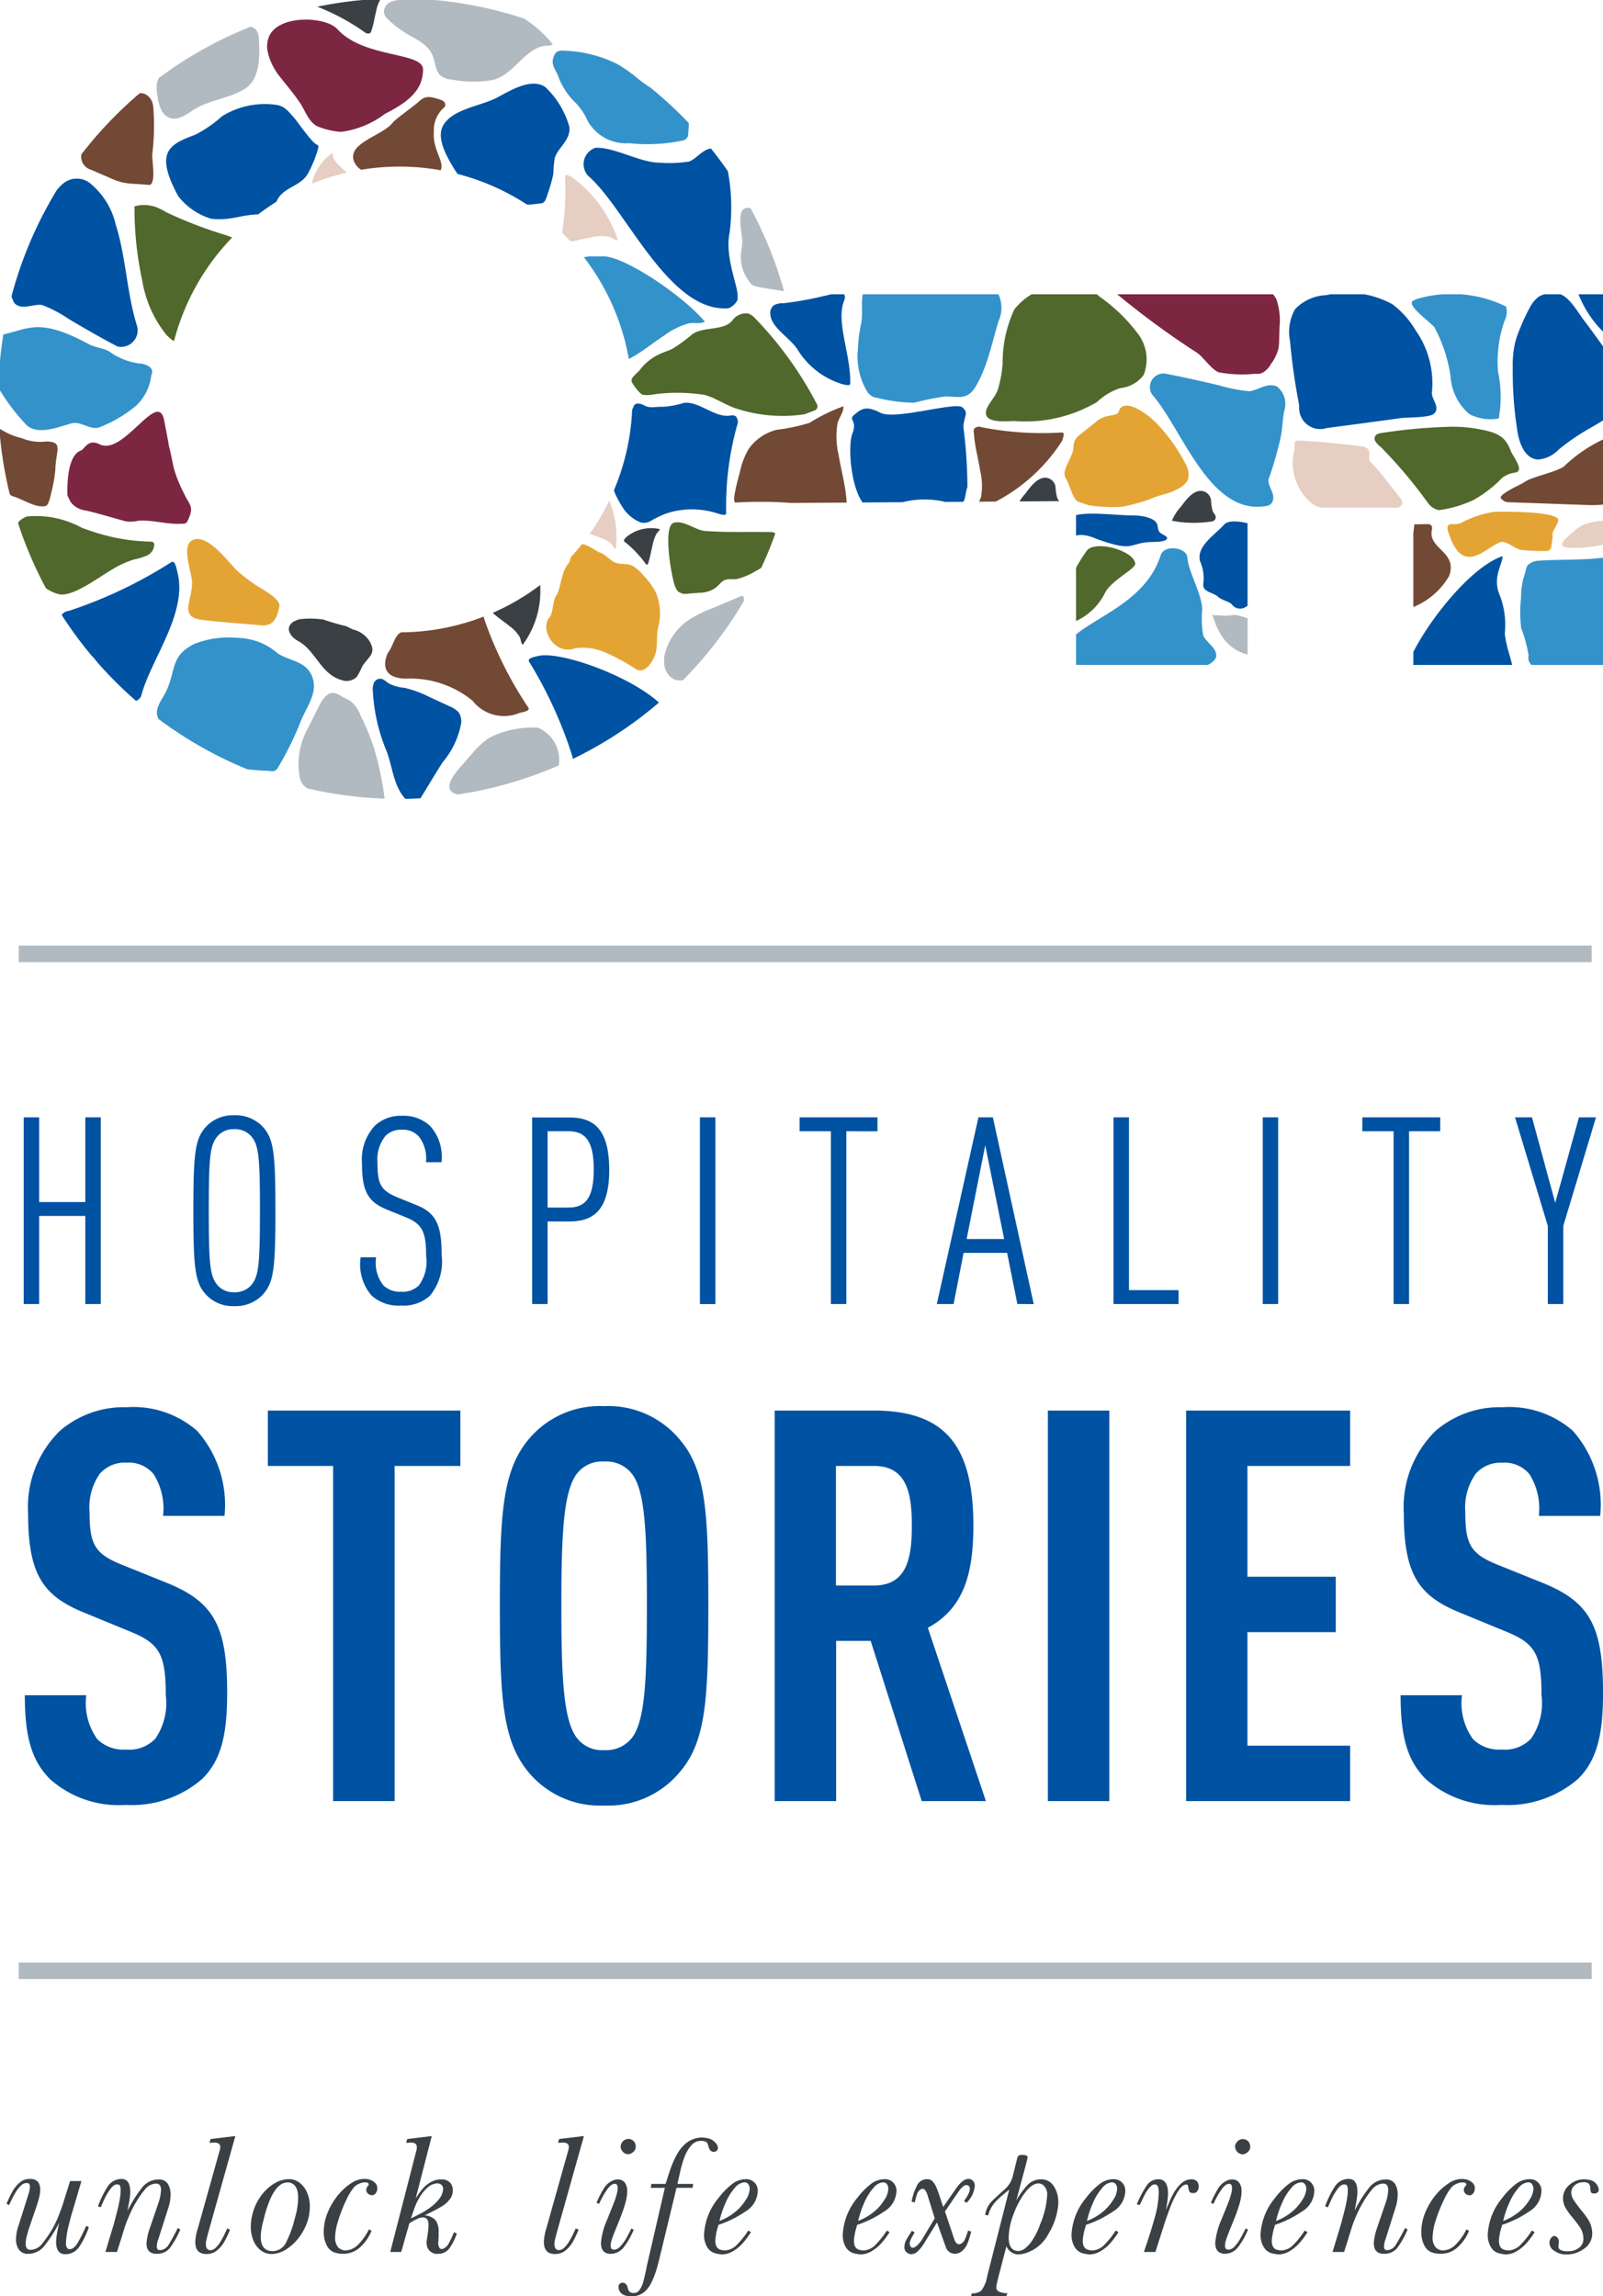
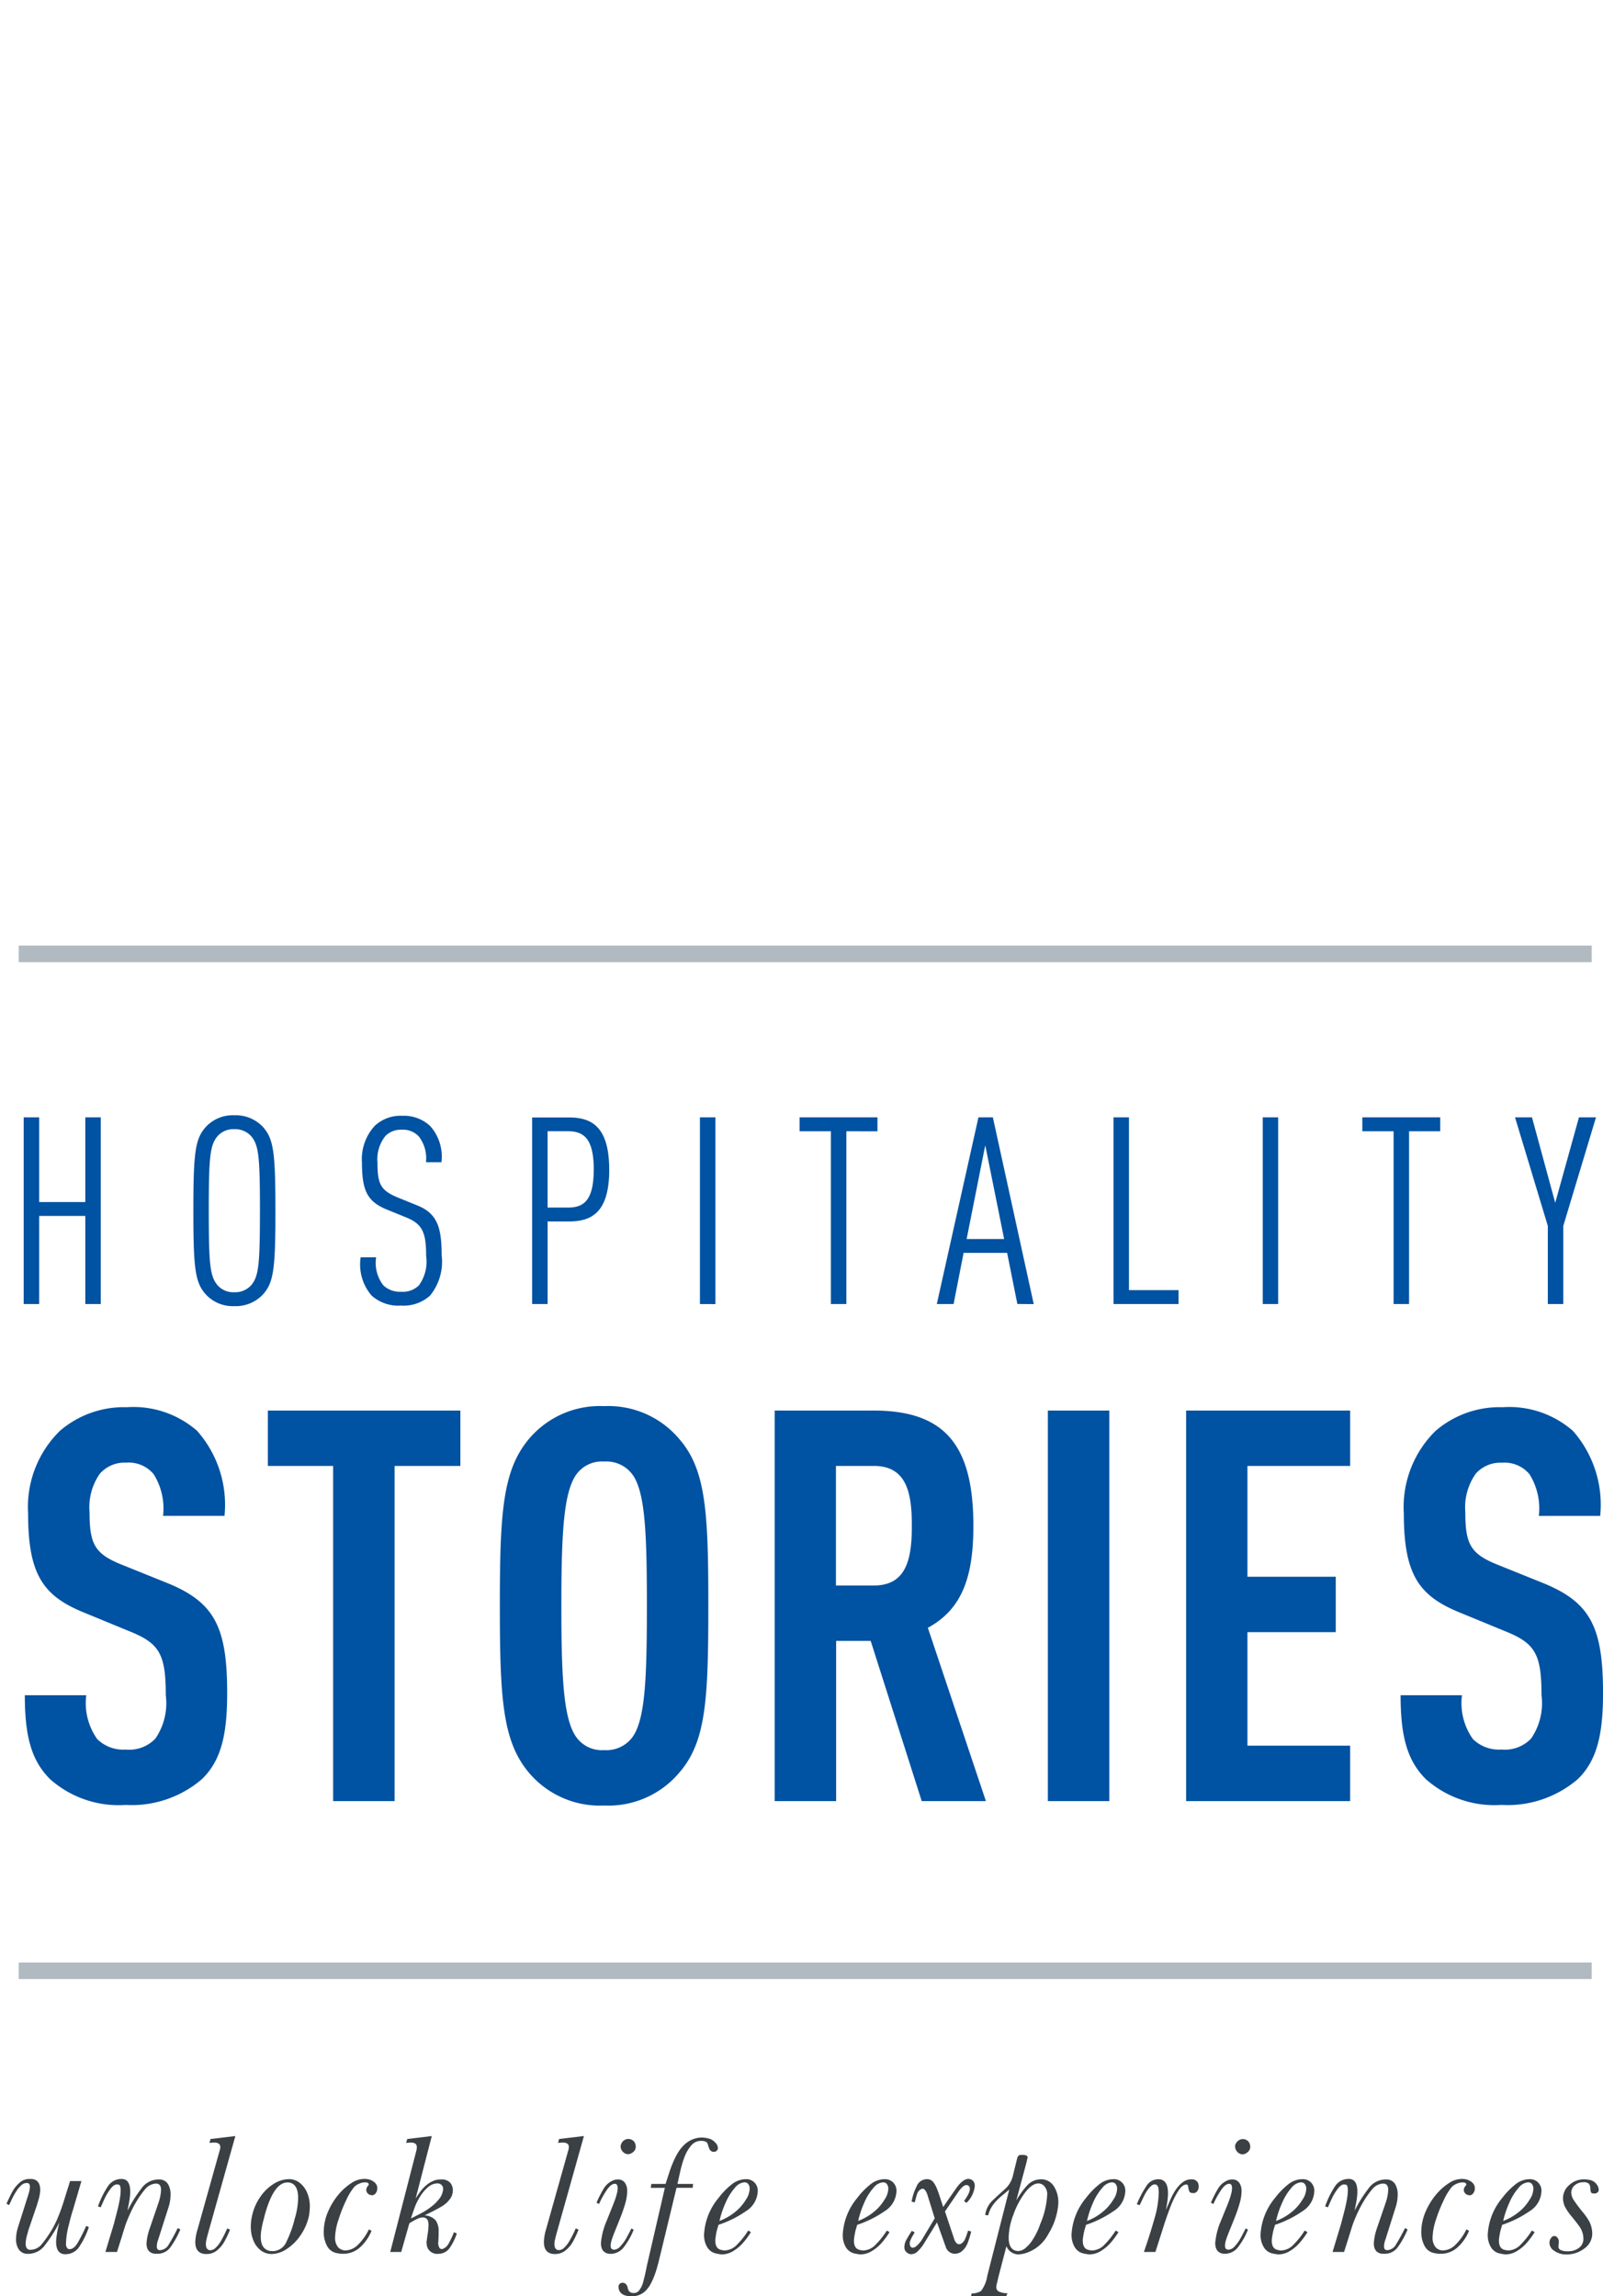
<svg xmlns="http://www.w3.org/2000/svg" width="71.801" height="102.861" viewBox="0 0 71.801 102.861">
  <defs>
    <style>.a{fill:none;}.b{fill:#3e5265;opacity:0.4;}.c{fill:#0052a2;}.d{fill:#3a4044;}.e{clip-path:url(#a);}.f{fill:#3492ca;}.g{fill:#e4a433;}.h{fill:#e6cec2;}.i{fill:#005494;}.j{fill:#4e4e4f;}.k{fill:#724934;}.l{fill:#7c2642;}.m{fill:#50682c;}.n{fill:#448cbe;}</style>
    <clipPath id="a">
-       <path class="a" d="M147.172,54.342h0a17.93,17.93,0,1,0,0,9.35l13.04-.088v7.339h7.682V63.9h7.426v7.047h8.5V63.9h0V54.342ZM129.907,69.486A10.432,10.432,0,1,1,140.34,59.053,10.432,10.432,0,0,1,129.907,69.486Z" transform="translate(-112.014 -41.16)" />
-     </clipPath>
+       </clipPath>
  </defs>
  <g transform="translate(20936 22018)">
    <rect class="b" width="0.742" height="70.455" transform="translate(-20864.705 -21975.643) rotate(90)" />
    <rect class="b" width="0.742" height="70.455" transform="translate(-20864.705 -21930.092) rotate(90)" />
    <path class="c" d="M4.053,2.193V-6.17H3.36v3.794H1.293V-6.17H.6V2.193h.693V-1.754H3.36V2.193Zm7.822-4.181c0-2.654-.082-3.242-.587-3.782a1.668,1.668,0,0,0-1.257-.493,1.641,1.641,0,0,0-1.245.493C8.282-5.23,8.2-4.643,8.2-1.989s.082,3.242.587,3.782a1.641,1.641,0,0,0,1.245.493,1.668,1.668,0,0,0,1.257-.493C11.794,1.253,11.876.666,11.876-1.989Zm-.693,0c0,2.455-.059,2.948-.4,3.347a.969.969,0,0,1-.752.305.943.943,0,0,1-.74-.305c-.341-.4-.4-.893-.4-3.347s.059-2.948.4-3.347a.943.943,0,0,1,.74-.305.969.969,0,0,1,.752.305C11.124-4.937,11.183-4.443,11.183-1.989Zm8.139,2c0-1.21-.176-1.868-1.081-2.232l-.893-.364c-.763-.317-.9-.6-.9-1.562a1.666,1.666,0,0,1,.364-1.2.983.983,0,0,1,.728-.27.961.961,0,0,1,.763.305,1.606,1.606,0,0,1,.317,1.151h.693a2.053,2.053,0,0,0-.505-1.621,1.714,1.714,0,0,0-1.257-.458,1.679,1.679,0,0,0-1.222.446,2.2,2.2,0,0,0-.576,1.656c0,1.257.247,1.738,1.1,2.091l.893.364c.716.294.881.669.881,1.715A1.806,1.806,0,0,1,18.3,1.359a1.023,1.023,0,0,1-.8.282,1.067,1.067,0,0,1-.787-.282A1.634,1.634,0,0,1,16.386.1h-.693a2.132,2.132,0,0,0,.493,1.715,1.788,1.788,0,0,0,1.315.446,1.762,1.762,0,0,0,1.3-.446A2.4,2.4,0,0,0,19.322.008Zm7.505-3.841c0-1.961-.822-2.337-1.809-2.337H23.374V2.193h.693v-3.7h.951C26.005-1.507,26.828-1.871,26.828-3.833Zm-.693,0c0,1.409-.47,1.7-1.151,1.7h-.916V-5.548h.916C25.665-5.548,26.135-5.242,26.135-3.833Zm5.45,6.025V-6.17h-.693V2.193Zm7.259-7.74V-6.17H35.355v.623h1.4v7.74h.693v-7.74Zm7,7.74L44.011-6.17h-.646L41.5,2.193h.752L42.7-.1h1.95l.458,2.29ZM44.516-.72h-1.68l.834-4.2Zm7.811,2.913V1.57h-2.22V-6.17h-.693V2.193Zm4.463,0V-6.17H56.1V2.193Zm7.259-7.74V-6.17H60.56v.623h1.4v7.74h.693v-7.74Zm6.977-.623h-.763L69.2-2.341,68.159-6.17H67.4l1.468,4.863v3.5h.693v-3.5Z" transform="translate(-20935.539 -21961.779)" />
    <path class="c" d="M9.7-.254C9.7-3.2,9.138-4.308,7.05-5.168L4.986-6c-1.229-.491-1.45-.934-1.45-2.359A2.614,2.614,0,0,1,4-10.082a1.473,1.473,0,0,1,1.179-.491,1.449,1.449,0,0,1,1.229.516A2.9,2.9,0,0,1,6.829-8.19H9.581A5,5,0,0,0,8.352-12a4.337,4.337,0,0,0-3.145-1.057A4.4,4.4,0,0,0,2.21-12,4.779,4.779,0,0,0,.784-8.288c0,2.7.663,3.661,2.432,4.4l2.089.86c1.351.541,1.646,1.007,1.646,2.875a2.8,2.8,0,0,1-.467,1.941,1.619,1.619,0,0,1-1.327.491A1.664,1.664,0,0,1,3.88,1.81,2.777,2.777,0,0,1,3.389-.155H.637c0,1.843.295,2.924,1.13,3.759A4.628,4.628,0,0,0,5.158,4.759,4.824,4.824,0,0,0,8.573,3.6C9.458,2.744,9.7,1.54,9.7-.254ZM20.146-10.426v-2.482H11.522v2.482h2.924V4.587H17.2V-10.426ZM31.252-4.16c0-4.152-.1-6.069-1.278-7.445a4.152,4.152,0,0,0-3.391-1.5,4.152,4.152,0,0,0-3.391,1.5c-1.155,1.4-1.278,3.292-1.278,7.445s.123,6.044,1.278,7.445a4.152,4.152,0,0,0,3.391,1.5,4.152,4.152,0,0,0,3.391-1.5C31.154,1.909,31.252-.008,31.252-4.16Zm-2.752,0c0,3.194-.074,4.963-.59,5.8a1.452,1.452,0,0,1-1.327.663,1.409,1.409,0,0,1-1.3-.663c-.516-.835-.614-2.6-.614-5.8s.1-4.963.614-5.8a1.409,1.409,0,0,1,1.3-.663,1.452,1.452,0,0,1,1.327.663C28.426-9.124,28.5-7.354,28.5-4.16ZM43.685,4.587l-2.6-7.764c1.6-.86,2.039-2.408,2.039-4.57,0-3.612-1.278-5.16-4.472-5.16H34.225V4.587h2.752V-2.588h1.548L40.81,4.587ZM40.368-7.748c0,1.45-.221,2.678-1.7,2.678h-1.7v-5.356h1.7C40.147-10.426,40.368-9.2,40.368-7.748ZM49.213,4.587V-12.907H46.461V4.587ZM60,4.587V2.105H55.4V-2.981h3.956V-5.463H55.4v-4.963H60v-2.482H52.653V4.587ZM71.327-.254c0-2.948-.565-4.054-2.654-4.914L66.609-6c-1.229-.491-1.45-.934-1.45-2.359a2.614,2.614,0,0,1,.467-1.72,1.473,1.473,0,0,1,1.179-.491,1.449,1.449,0,0,1,1.229.516,2.9,2.9,0,0,1,.418,1.867H71.2A5,5,0,0,0,69.975-12a4.337,4.337,0,0,0-3.145-1.057,4.4,4.4,0,0,0-3,1.057,4.779,4.779,0,0,0-1.425,3.71c0,2.7.663,3.661,2.432,4.4l2.089.86c1.351.541,1.646,1.007,1.646,2.875a2.8,2.8,0,0,1-.467,1.941,1.619,1.619,0,0,1-1.327.491A1.664,1.664,0,0,1,65.5,1.81a2.777,2.777,0,0,1-.491-1.966H62.26c0,1.843.295,2.924,1.13,3.759a4.628,4.628,0,0,0,3.391,1.155A4.824,4.824,0,0,0,70.2,3.6C71.081,2.744,71.327,1.54,71.327-.254Z" transform="translate(-20935.525 -21941.908)" />
    <path class="d" d="M2.877-1.83h.508L3-.518q-.069.2-.187.684a3.491,3.491,0,0,0-.118.782.31.31,0,0,0,.073.248.165.165,0,0,0,.093.024q.2,0,.384-.329T3.6.18l.118.053a3.651,3.651,0,0,1-.416.859.737.737,0,0,1-.636.355H2.625q-.374-.028-.374-.56a1.955,1.955,0,0,1,.02-.236Q2.292.5,2.315.383T2.353.2Q2.369.135,2.394.03a6.347,6.347,0,0,1-.634,1,.932.932,0,0,1-.739.4H1A.477.477,0,0,1,.584,1.24.8.8,0,0,1,.457.773,1.8,1.8,0,0,1,.546.233l.475-1.5a1.207,1.207,0,0,0,.057-.3q0-.175-.13-.175H.92a.356.356,0,0,0-.238.11,1.275,1.275,0,0,0-.213.256,3.586,3.586,0,0,0-.2.359Q.168-.8.14-.75L.03-.815Q.18-1.156.3-1.369a1.441,1.441,0,0,1,.311-.384.651.651,0,0,1,.445-.171h.11q.374.045.374.491a1.291,1.291,0,0,1-.022.207,2.159,2.159,0,0,1-.061.258q-.039.128-.059.2L1,.4Q.989.46.958.562A1.869,1.869,0,0,0,.907.781a1.154,1.154,0,0,0-.02.183q0,.288.215.288l.022-.006.03,0A.644.644,0,0,0,1.606,1,5.08,5.08,0,0,0,2.02.416a4.2,4.2,0,0,0,.331-.662Q2.5-.608,2.617-1Zm2.1,3.176H4.459L4.848.058q.028-.114.077-.3t.1-.392q.049-.205.083-.416a2.276,2.276,0,0,0,.035-.357q0-.215-.069-.256a.444.444,0,0,0-.1-.016q-.138,0-.288.2a2.567,2.567,0,0,0-.252.414q-.1.211-.183.41L4.126-.693a4.151,4.151,0,0,1,.433-.885.719.719,0,0,1,.623-.345h.032q.357.02.357.573a2.171,2.171,0,0,1-.018.256q-.018.15-.051.313T5.449-.5a5.826,5.826,0,0,1,.619-.991A.935.935,0,0,1,6.81-1.9h.045a.45.45,0,0,1,.4.193.872.872,0,0,1,.122.481A1.832,1.832,0,0,1,7.3-.7L6.83.773a1,1,0,0,0-.069.317q0,.175.134.175H6.92A.483.483,0,0,0,7.31.988Q7.484.712,7.7.274l.114.065a3.923,3.923,0,0,1-.437.788.708.708,0,0,1-.595.3h-.1q-.382-.041-.382-.471A2.563,2.563,0,0,1,6.445.29L6.838-.86a2.1,2.1,0,0,0,.114-.565q0-.292-.223-.292H6.7a.685.685,0,0,0-.457.246,4.327,4.327,0,0,0-.416.595,5.209,5.209,0,0,0-.286.56q-.124.284-.173.426t-.2.636ZM9.581-3.211a.475.475,0,0,0,.024-.142q0-.2-.272-.2a1.953,1.953,0,0,0-.211.016l.045-.175,1.113-.134L9.049.538Q9.033.6,9.013.68T8.976.836A.8.8,0,0,0,8.96,1q0,.24.175.268h.024a.353.353,0,0,0,.24-.11,1.214,1.214,0,0,0,.209-.26Q9.7.745,9.787.568T9.915.29l.126.057a4.474,4.474,0,0,1-.254.538,1.344,1.344,0,0,1-.333.394.73.73,0,0,1-.469.16H8.94Q8.485,1.411,8.485.9A2.19,2.19,0,0,1,8.591.322Zm2.272,4.516.051,0,.043.006a.686.686,0,0,0,.627-.437,4.845,4.845,0,0,0,.368-1.03,3.349,3.349,0,0,0,.15-.914q0-.605-.374-.69a.484.484,0,0,0-.106-.008Q12-1.765,11.6-.319q-.024.1-.071.278t-.079.368a2.038,2.038,0,0,0-.032.337Q11.415,1.236,11.853,1.305Zm-.824-1.58a2.307,2.307,0,0,1,.363-.839A2.049,2.049,0,0,1,12-1.706a1.3,1.3,0,0,1,.686-.209.762.762,0,0,1,.473.162,1.087,1.087,0,0,1,.335.443,1.553,1.553,0,0,1,.122.625,2.75,2.75,0,0,1-.041.426,2.444,2.444,0,0,1-.368.847,2.2,2.2,0,0,1-.619.621,1.262,1.262,0,0,1-.686.229.806.806,0,0,1-.479-.16A1.032,1.032,0,0,1,11.092.84a1.59,1.59,0,0,1-.12-.627A2.037,2.037,0,0,1,11.029-.275ZM16.379.4a2.014,2.014,0,0,1-.52.743,1.1,1.1,0,0,1-.743.284A1.14,1.14,0,0,1,14.84,1.4a.619.619,0,0,1-.455-.327,1.3,1.3,0,0,1-.146-.627,2.3,2.3,0,0,1,.193-.906,3.057,3.057,0,0,1,.526-.833,2.554,2.554,0,0,1,.522-.449,1.064,1.064,0,0,1,.583-.185,1.037,1.037,0,0,1,.167.016.642.642,0,0,1,.266.124.364.364,0,0,1,.14.225v.077a.328.328,0,0,1-.071.2.208.208,0,0,1-.169.093l-.016-.008a.236.236,0,0,1-.169-.075.223.223,0,0,1-.067-.156.264.264,0,0,1,.085-.191.078.078,0,0,0,.024-.057q0-.093-.167-.093a.671.671,0,0,0-.258.059.66.66,0,0,0-.225.148,2.671,2.671,0,0,0-.351.575A6.542,6.542,0,0,0,14.9-.1,2.7,2.7,0,0,0,14.747.7a.649.649,0,0,0,.142.443.46.46,0,0,0,.325.134.81.81,0,0,0,.54-.236,2.453,2.453,0,0,0,.508-.707Zm1.33.946h-.491l1.174-4.557a.5.5,0,0,0,.016-.142q0-.2-.264-.2-.069,0-.215.016l.049-.175,1.1-.134-.723,2.8a4,4,0,0,1,.26-.374,1.54,1.54,0,0,1,.29-.28,1.125,1.125,0,0,1,.363-.179A.976.976,0,0,1,19.5-1.9a.49.49,0,0,1,.422.167.557.557,0,0,1,.1.325.679.679,0,0,1-.085.317,1.211,1.211,0,0,1-.418.4q-.268.16-.764.4a.694.694,0,0,1,.5.225.838.838,0,0,1,.13.5q0,.11,0,.167t-.008.146q0,.089-.012.211a.422.422,0,0,0,.039.167.122.122,0,0,0,.112.089h.041A.5.5,0,0,0,19.839.96a4.605,4.605,0,0,0,.234-.5L20.2.521a2.622,2.622,0,0,1-.3.617.628.628,0,0,1-.455.288l-.049,0-.057.008a.494.494,0,0,1-.349-.132A.457.457,0,0,1,18.85.956L18.842.94q0-.057.045-.347a3.162,3.162,0,0,0,.045-.445A.678.678,0,0,0,18.9-.068.228.228,0,0,0,18.676-.2a.524.524,0,0,0-.209.047,1.939,1.939,0,0,0-.183.089q-.075.043-.209.124Zm.435-1.5q.345-.171.544-.282a3.215,3.215,0,0,0,.4-.27,1.851,1.851,0,0,0,.357-.37.829.829,0,0,0,.142-.39.247.247,0,0,0-.065-.183.269.269,0,0,0-.2-.077.669.669,0,0,0-.41.167,1.75,1.75,0,0,0-.337.39,2.7,2.7,0,0,0-.242.469Q18.241-.457,18.144-.153Zm7.05-3.058a.475.475,0,0,0,.024-.142q0-.2-.272-.2a1.953,1.953,0,0,0-.211.016l.045-.175,1.113-.134L24.661.538Q24.645.6,24.625.68t-.037.156a.8.8,0,0,0-.016.16q0,.24.175.268h.024a.353.353,0,0,0,.24-.11,1.214,1.214,0,0,0,.209-.26q.091-.15.179-.327T25.526.29l.126.057A4.474,4.474,0,0,1,25.4.885a1.344,1.344,0,0,1-.333.394.73.73,0,0,1-.469.16h-.045Q24.1,1.411,24.1.9A2.19,2.19,0,0,1,24.2.322ZM27.567-3.5a.326.326,0,0,1,.13-.158.343.343,0,0,1,.187-.057.334.334,0,0,1,.175.049.284.284,0,0,1,.116.124.38.38,0,0,1,.039.169.382.382,0,0,1-.024.126.373.373,0,0,1-.132.148.344.344,0,0,1-.2.067l-.016-.006-.024,0a.338.338,0,0,1-.2-.126.33.33,0,0,1-.081-.207A.281.281,0,0,1,27.567-3.5ZM27.193-.75l.067-.175q.059-.154.1-.313a1.018,1.018,0,0,0,.045-.268q0-.171-.093-.2h-.041q-.179,0-.39.331a3.689,3.689,0,0,0-.309.571L26.458-.86a5.071,5.071,0,0,1,.321-.632.882.882,0,0,1,.378-.347.5.5,0,0,1,.252-.061.36.36,0,0,1,.333.167.635.635,0,0,1,.089.357,2.022,2.022,0,0,1-.089.556q-.089.309-.219.636T27.315.33l-.079.2q-.055.136-.1.28a.873.873,0,0,0-.045.254q0,.175.134.175l.008.008a.421.421,0,0,0,.3-.162,1.814,1.814,0,0,0,.252-.343q.1-.181.236-.449l.1.057a3.228,3.228,0,0,1-.426.759.741.741,0,0,1-.605.321h-.041q-.394-.032-.394-.487a3.189,3.189,0,0,1,.26-1Zm2.325-.776h-.63l.024-.175h.638l.164-.508q.079-.244.181-.481a3.139,3.139,0,0,1,.229-.441,1.642,1.642,0,0,1,.3-.357,1.154,1.154,0,0,1,.764-.292,1.55,1.55,0,0,1,.325.053.585.585,0,0,1,.256.167.37.37,0,0,1,.126.248.169.169,0,0,1-.11.158.161.161,0,0,1-.073.016.216.216,0,0,1-.2-.134,1.333,1.333,0,0,1-.061-.175.245.245,0,0,0-.071-.128.418.418,0,0,0-.2-.055h-.049a.557.557,0,0,0-.435.211,1.68,1.68,0,0,0-.294.5,4.646,4.646,0,0,0-.191.64q-.079.349-.128.577h.7l-.02.175h-.723l-.674,2.79q-.065.268-.126.516t-.136.475a3.549,3.549,0,0,1-.185.451,1.379,1.379,0,0,1-.236.353.861.861,0,0,1-.67.272h-.037q-.414-.016-.508-.28a.358.358,0,0,1-.024-.134.18.18,0,0,1,.069-.158.175.175,0,0,1,.106-.032.2.2,0,0,1,.15.057.31.31,0,0,1,.085.167.387.387,0,0,0,.065.158.261.261,0,0,0,.2.077.318.318,0,0,0,.215-.077,1.036,1.036,0,0,0,.225-.463q.087-.325.152-.674ZM31.964-.043a2.471,2.471,0,0,0,.678-.384,2.047,2.047,0,0,0,.5-.562.92.92,0,0,0,.175-.491.328.328,0,0,0-.081-.236.226.226,0,0,0-.167-.057.619.619,0,0,0-.41.24,2.5,2.5,0,0,0-.422.68A4.265,4.265,0,0,0,31.964-.043Zm1.409.5a3.418,3.418,0,0,1-.355.483,1.833,1.833,0,0,1-.445.37.987.987,0,0,1-.508.146,2.008,2.008,0,0,1-.3-.053.606.606,0,0,1-.366-.3A1.045,1.045,0,0,1,31.274.59V.554a2.785,2.785,0,0,1,.65-1.629,3.331,3.331,0,0,1,.581-.6,1.033,1.033,0,0,1,.65-.24h.016a.511.511,0,0,1,.366.156.51.51,0,0,1,.142.368,1.1,1.1,0,0,1-.538.916,4.811,4.811,0,0,1-1.224.607q0,.02-.037.136t-.047.175Q31.818.5,31.8.637a1.381,1.381,0,0,0-.022.2q0,.357.252.414a.776.776,0,0,0,.167.028.8.8,0,0,0,.562-.27,3.589,3.589,0,0,0,.493-.623Zm4.8-.5a2.471,2.471,0,0,0,.678-.384,2.047,2.047,0,0,0,.5-.562.92.92,0,0,0,.175-.491.328.328,0,0,0-.081-.236.226.226,0,0,0-.167-.057.619.619,0,0,0-.41.24,2.5,2.5,0,0,0-.422.68A4.265,4.265,0,0,0,38.177-.043Zm1.409.5a3.418,3.418,0,0,1-.355.483,1.833,1.833,0,0,1-.445.37.987.987,0,0,1-.508.146,2.008,2.008,0,0,1-.3-.053.606.606,0,0,1-.366-.3A1.045,1.045,0,0,1,37.487.59V.554a2.785,2.785,0,0,1,.65-1.629,3.331,3.331,0,0,1,.581-.6,1.033,1.033,0,0,1,.65-.24h.016a.511.511,0,0,1,.366.156.51.51,0,0,1,.142.368,1.1,1.1,0,0,1-.538.916,4.811,4.811,0,0,1-1.224.607q0,.02-.037.136t-.047.175q-.014.059-.037.195a1.381,1.381,0,0,0-.022.2q0,.357.252.414a.776.776,0,0,0,.167.028.8.8,0,0,0,.562-.27,3.589,3.589,0,0,0,.493-.623ZM41.708.022l-.577.934a1.7,1.7,0,0,1-.266.341.443.443,0,0,1-.307.15.3.3,0,0,1-.2-.077.275.275,0,0,1-.11-.248.652.652,0,0,1,.085-.315q.085-.156.248-.408l.126.073q-.073.122-.114.193A1.363,1.363,0,0,0,40.52.82a.418.418,0,0,0-.035.16.306.306,0,0,0,.032.11.11.11,0,0,0,.106.065q.154,0,.394-.333l.589-.983-.333-1.072q-.093-.256-.215-.256a.414.414,0,0,0-.085.032.391.391,0,0,0-.16.215q-.047.142-.1.366l-.142-.032a2.337,2.337,0,0,1,.225-.686.5.5,0,0,1,.457-.321h.024a.349.349,0,0,1,.264.132,1.3,1.3,0,0,1,.171.311q.045.11.126.355t.146.449l.556-.8q.317-.459.577-.459a.294.294,0,0,1,.215.1A.338.338,0,0,1,43.4-1.6a1.2,1.2,0,0,1-.374.747l-.106-.081q.057-.085.112-.171a1.405,1.405,0,0,0,.1-.185.44.44,0,0,0,.045-.177.18.18,0,0,0-.032-.126.151.151,0,0,0-.126-.057q-.13,0-.333.272l-.621.91L42.48.773a.474.474,0,0,0,.087.16A.167.167,0,0,0,42.695,1a.261.261,0,0,0,.077-.016.446.446,0,0,0,.193-.217A3.219,3.219,0,0,0,43.1.387l.138.045a3.613,3.613,0,0,1-.167.536.87.87,0,0,1-.28.37.545.545,0,0,1-.284.089.422.422,0,0,1-.242-.079.427.427,0,0,1-.164-.225ZM45.2,1.281l.079.016a.309.309,0,0,0,.055.008.525.525,0,0,0,.333-.132,1.474,1.474,0,0,0,.288-.317,3.075,3.075,0,0,0,.225-.39,2.52,2.52,0,0,0,.144-.351,3.873,3.873,0,0,0,.317-1.291.538.538,0,0,0-.183-.479.378.378,0,0,0-.207-.069q-.284,0-.6.412a3.755,3.755,0,0,0-.524.993A3.036,3.036,0,0,0,44.918.7Q44.918,1.175,45.2,1.281Zm-.747,1.206q-.032.154-.061.264a.727.727,0,0,0-.028.167.215.215,0,0,0,.112.2.91.91,0,0,0,.388.077l-.053.13h-1.58l.032-.122a.764.764,0,0,0,.418-.11,1.5,1.5,0,0,0,.28-.682l.983-3.858-.321.266a2.886,2.886,0,0,0-.278.262,1.526,1.526,0,0,0-.207.28A1.333,1.333,0,0,0,44-.291l-.134-.02a1.108,1.108,0,0,1,.313-.632q.244-.234.542-.5a1.16,1.16,0,0,0,.376-.585l.207-.841Q45.349-3,45.458-3l.065,0L45.584-3q.183.012.183.11a.713.713,0,0,1-.02.091.714.714,0,0,0-.02.091L45.259-.957a3.623,3.623,0,0,1,.5-.69.813.813,0,0,1,.6-.26.652.652,0,0,1,.583.311,1.3,1.3,0,0,1,.2.721v.061A3.009,3.009,0,0,1,46.695.542a1.736,1.736,0,0,1-1.005.853,1.285,1.285,0,0,1-.333.061.591.591,0,0,1-.54-.366Zm3.974-2.53A2.471,2.471,0,0,0,49.1-.427a2.046,2.046,0,0,0,.5-.562.92.92,0,0,0,.175-.491.328.328,0,0,0-.081-.236.226.226,0,0,0-.167-.057.619.619,0,0,0-.41.24,2.5,2.5,0,0,0-.422.68A4.265,4.265,0,0,0,48.425-.043Zm1.409.5a3.418,3.418,0,0,1-.355.483,1.832,1.832,0,0,1-.445.37.987.987,0,0,1-.508.146,2.009,2.009,0,0,1-.3-.053.606.606,0,0,1-.366-.3A1.045,1.045,0,0,1,47.734.59V.554a2.785,2.785,0,0,1,.65-1.629,3.331,3.331,0,0,1,.581-.6,1.033,1.033,0,0,1,.65-.24h.016A.511.511,0,0,1,50-1.759a.51.51,0,0,1,.142.368,1.1,1.1,0,0,1-.538.916,4.811,4.811,0,0,1-1.224.607q0,.02-.037.136t-.047.175q-.014.059-.037.195a1.381,1.381,0,0,0-.022.2q0,.357.252.414a.776.776,0,0,0,.167.028.8.8,0,0,0,.562-.27,3.59,3.59,0,0,0,.493-.623Zm1.655.889h-.516q.264-.755.465-1.468a4.5,4.5,0,0,0,.2-1.168,1.222,1.222,0,0,0-.024-.268q-.053-.122-.15-.122a.232.232,0,0,0-.15.057,1.032,1.032,0,0,0-.154.164,1.729,1.729,0,0,0-.12.185q-.055.1-.128.256t-.13.268l-.126-.041a4.744,4.744,0,0,1,.418-.8.629.629,0,0,1,.532-.319h.057q.39.032.39.634,0,.089-.016.248T52-.76l-.039.225.15-.349q.1-.236.187-.39a1.921,1.921,0,0,1,.2-.294,1.254,1.254,0,0,1,.258-.238.608.608,0,0,1,.341-.1.306.306,0,0,1,.284.126.394.394,0,0,1,.049.2.344.344,0,0,1-.063.2.2.2,0,0,1-.177.089q-.142,0-.177-.069a.584.584,0,0,1-.049-.189q-.014-.12-.067-.124h-.024q-.187,0-.384.327a4.193,4.193,0,0,0-.333.688q-.136.361-.242.678Zm3.6-4.841a.326.326,0,0,1,.13-.158.343.343,0,0,1,.187-.057.334.334,0,0,1,.175.049.284.284,0,0,1,.116.124.38.38,0,0,1,.039.169.382.382,0,0,1-.024.126.373.373,0,0,1-.132.148.344.344,0,0,1-.2.067l-.016-.006-.024,0a.338.338,0,0,1-.2-.126.33.33,0,0,1-.081-.207A.281.281,0,0,1,55.084-3.5ZM54.711-.75l.067-.175q.059-.154.1-.313a1.018,1.018,0,0,0,.045-.268q0-.171-.093-.2h-.041q-.179,0-.39.331a3.689,3.689,0,0,0-.309.571L53.976-.86a5.072,5.072,0,0,1,.321-.632.882.882,0,0,1,.378-.347.5.5,0,0,1,.252-.061.36.36,0,0,1,.333.167.635.635,0,0,1,.089.357,2.022,2.022,0,0,1-.089.556q-.089.309-.219.636T54.833.33l-.079.2q-.055.136-.1.28a.873.873,0,0,0-.045.254q0,.175.134.175l.008.008a.421.421,0,0,0,.3-.162A1.814,1.814,0,0,0,55.3.739q.1-.181.236-.449l.1.057a3.228,3.228,0,0,1-.426.759.741.741,0,0,1-.605.321h-.041q-.394-.032-.394-.487a3.189,3.189,0,0,1,.26-1Zm2.183.707a2.471,2.471,0,0,0,.678-.384,2.047,2.047,0,0,0,.5-.562.92.92,0,0,0,.175-.491.328.328,0,0,0-.081-.236.226.226,0,0,0-.167-.057.619.619,0,0,0-.41.24,2.5,2.5,0,0,0-.422.68A4.264,4.264,0,0,0,56.893-.043Zm1.409.5a3.418,3.418,0,0,1-.355.483,1.833,1.833,0,0,1-.445.37.987.987,0,0,1-.508.146,2.008,2.008,0,0,1-.3-.053.606.606,0,0,1-.366-.3A1.045,1.045,0,0,1,56.2.59V.554a2.785,2.785,0,0,1,.65-1.629,3.331,3.331,0,0,1,.581-.6,1.033,1.033,0,0,1,.65-.24H58.1a.511.511,0,0,1,.366.156.51.51,0,0,1,.142.368,1.1,1.1,0,0,1-.538.916,4.811,4.811,0,0,1-1.224.607q0,.02-.037.136t-.047.175q-.014.059-.037.195a1.382,1.382,0,0,0-.022.2q0,.357.252.414a.776.776,0,0,0,.167.028.8.8,0,0,0,.562-.27,3.589,3.589,0,0,0,.493-.623Zm1.638.889h-.516l.39-1.287q.028-.114.077-.3t.1-.392q.049-.205.083-.416a2.275,2.275,0,0,0,.035-.357q0-.215-.069-.256a.444.444,0,0,0-.1-.016q-.138,0-.288.2a2.565,2.565,0,0,0-.252.414q-.1.211-.183.41l-.126-.041a4.151,4.151,0,0,1,.433-.885.719.719,0,0,1,.623-.345h.032q.357.02.357.573a2.172,2.172,0,0,1-.018.256q-.018.15-.051.313t-.053.28a5.825,5.825,0,0,1,.619-.991.935.935,0,0,1,.741-.406h.045a.451.451,0,0,1,.4.193.872.872,0,0,1,.122.481,1.832,1.832,0,0,1-.077.524L61.8.773a1,1,0,0,0-.069.317q0,.175.134.175h.024a.483.483,0,0,0,.39-.276q.175-.276.394-.715l.114.065a3.923,3.923,0,0,1-.437.788.708.708,0,0,1-.595.3h-.1q-.382-.041-.382-.471A2.563,2.563,0,0,1,61.411.29L61.805-.86a2.1,2.1,0,0,0,.114-.565q0-.292-.223-.292h-.032a.685.685,0,0,0-.457.246,4.327,4.327,0,0,0-.416.595,5.212,5.212,0,0,0-.286.56q-.124.284-.173.426t-.2.636ZM65.539.4a2.014,2.014,0,0,1-.52.743,1.1,1.1,0,0,1-.743.284A1.14,1.14,0,0,1,64,1.4a.619.619,0,0,1-.455-.327A1.3,1.3,0,0,1,63.4.448a2.3,2.3,0,0,1,.193-.906,3.056,3.056,0,0,1,.526-.833,2.554,2.554,0,0,1,.522-.449,1.064,1.064,0,0,1,.583-.185,1.037,1.037,0,0,1,.167.016.642.642,0,0,1,.266.124.364.364,0,0,1,.14.225v.077a.328.328,0,0,1-.071.2.208.208,0,0,1-.169.093l-.016-.008a.236.236,0,0,1-.169-.075.223.223,0,0,1-.067-.156.264.264,0,0,1,.085-.191.078.078,0,0,0,.024-.057q0-.093-.167-.093a.671.671,0,0,0-.258.059.66.66,0,0,0-.225.148,2.672,2.672,0,0,0-.351.575,6.542,6.542,0,0,0-.353.879A2.7,2.7,0,0,0,63.906.7a.649.649,0,0,0,.142.443.46.46,0,0,0,.325.134.81.81,0,0,0,.54-.236,2.453,2.453,0,0,0,.508-.707Zm1.529-.443a2.471,2.471,0,0,0,.678-.384,2.047,2.047,0,0,0,.5-.562.92.92,0,0,0,.175-.491.328.328,0,0,0-.081-.236.226.226,0,0,0-.167-.057.619.619,0,0,0-.41.24,2.5,2.5,0,0,0-.422.68A4.264,4.264,0,0,0,67.068-.043Zm1.409.5a3.419,3.419,0,0,1-.355.483,1.833,1.833,0,0,1-.445.37.987.987,0,0,1-.508.146,2.008,2.008,0,0,1-.3-.053.606.606,0,0,1-.366-.3A1.045,1.045,0,0,1,66.377.59V.554a2.785,2.785,0,0,1,.65-1.629,3.33,3.33,0,0,1,.581-.6,1.033,1.033,0,0,1,.65-.24h.016a.511.511,0,0,1,.366.156.51.51,0,0,1,.142.368,1.1,1.1,0,0,1-.538.916,4.811,4.811,0,0,1-1.224.607q0,.02-.037.136t-.047.175Q66.921.5,66.9.637a1.381,1.381,0,0,0-.022.2q0,.357.252.414a.776.776,0,0,0,.167.028.8.8,0,0,0,.562-.27,3.589,3.589,0,0,0,.493-.623Zm.822.8a.432.432,0,0,1-.158-.321A.34.34,0,0,1,69.21.724a.189.189,0,0,1,.146-.093.175.175,0,0,1,.126.057.269.269,0,0,1,.077.2q0,.037-.008.114t-.008.106a.169.169,0,0,0,.1.152.726.726,0,0,0,.335.055.772.772,0,0,0,.483-.152.492.492,0,0,0,.2-.412,1.039,1.039,0,0,0-.016-.167A.994.994,0,0,0,70.5.229q-.1-.146-.349-.453a2.457,2.457,0,0,1-.323-.469.983.983,0,0,1-.081-.357.781.781,0,0,1,.284-.605.968.968,0,0,1,.662-.252A1.373,1.373,0,0,1,71-1.867a.489.489,0,0,1,.248.177.417.417,0,0,1,.1.25.154.154,0,0,1-.053.118.207.207,0,0,1-.146.049q-.122,0-.146-.051a.572.572,0,0,1-.032-.189.326.326,0,0,0-.067-.2.336.336,0,0,0-.246-.065.579.579,0,0,0-.38.132.432.432,0,0,0-.16.351.66.66,0,0,0,.132.349q.132.2.368.491a2.843,2.843,0,0,1,.309.439,1.233,1.233,0,0,1,.13.524.816.816,0,0,1-.357.686,1.308,1.308,0,0,1-.8.264A.91.91,0,0,1,69.3,1.252Z" transform="translate(-20935.738 -21918.471)" />
    <g transform="translate(-20936 -22018)">
      <g class="e">
        <g transform="translate(-0.357 -0.375)">
          <path class="f" d="M122.443,68.469a2.756,2.756,0,0,1,1.691.682c.509.338,1.221.341,1.514.961.359.763-.216,1.425-.482,2.1a13.936,13.936,0,0,1-1,2.035.375.375,0,0,1-.151.166.4.4,0,0,1-.227.009,15.01,15.01,0,0,1-2.471-.3,7.291,7.291,0,0,1-2.055-1.49,1.269,1.269,0,0,1-.526-.719c-.053-.375.233-.7.4-1.041.462-.954.181-1.609,1.281-2.143a4.175,4.175,0,0,1,1.9-.269c.045,0,.089,0,.131,0" transform="translate(-111.345 -39.513)" />
          <path class="g" d="M135.555,67.716c.181-.316.1-.729.326-1.025.2-.46.186-1.023.533-1.41.135-.26.045-.664.344-.813.386-.113.709.21,1.038.361.266.084.424.33.668.439.273.122.545.014.823.172a2.022,2.022,0,0,1,.479.437,3.191,3.191,0,0,1,.531.725,2.448,2.448,0,0,1,.1,1.606c-.1.479.034.895-.193,1.353-.152.307-.47.725-.836.463a8.373,8.373,0,0,0-1.288-.7,2.519,2.519,0,0,0-1.391-.21c-.957.342-1.612-.9-1.137-1.4" transform="translate(-110.568 -39.701)" />
          <path class="g" d="M158.005,60.166a.5.5,0,0,1,.045-.115.869.869,0,0,1,.239-.248l.66-.525c.383-.383.891-.276,1.008-.419.065-.078.077-.21.166-.269.447-.3,1.353.488,1.583.731a7.588,7.588,0,0,1,1.268,1.774.919.919,0,0,1,.122.756.973.973,0,0,1-.446.4c-.4.23-.836.265-1.255.463a8.58,8.58,0,0,1-1.232.336,6.748,6.748,0,0,1-1.51-.068l-.5-.171c-.232-.168-.369-.8-.524-1.041-.225-.35.326-.944.344-1.358a1.209,1.209,0,0,1,.031-.247" transform="translate(-109.535 -39.976)" />
          <path class="f" d="M177.454,69.42a5.962,5.962,0,0,0-.334-1.236,5.864,5.864,0,0,1-.007-1.348,3.7,3.7,0,0,1,.093-.829c.035-.127.083-.248.112-.377a.893.893,0,0,1,.053-.192.372.372,0,0,1,.107-.13.865.865,0,0,1,.5-.148c.878-.054,1.732-.02,2.621-.109a.763.763,0,0,1,.428.043.834.834,0,0,1,.324.476,4.5,4.5,0,0,1,.218.974,4.985,4.985,0,0,1-1.015,3.623.669.669,0,0,1-.193.18.635.635,0,0,1-.282.058,5.679,5.679,0,0,1-1.392-.046c-.344-.068-1.366-.386-1.237-.941" transform="translate(-108.627 -39.673)" />
          <path class="b" d="M131.977,73.8c.085-.1.17-.194.254-.289a3.707,3.707,0,0,1,.811-.756,4.308,4.308,0,0,1,2.17-.447,1.561,1.561,0,0,1,.856,1.982,2.136,2.136,0,0,1-1.142.608,8.129,8.129,0,0,1-2.155.429c-.381.01-1.258.107-1.467-.2-.224-.328.285-.884.5-1.133.057-.064.113-.13.17-.195" transform="translate(-110.761 -39.336)" />
          <path class="h" d="M179.259,64.043l.136-.116a1.91,1.91,0,0,1,.435-.3,3.009,3.009,0,0,1,1.163-.179c.407.084.653.589.458.794a1.287,1.287,0,0,1-.612.244,5.686,5.686,0,0,1-1.155.173c-.2,0-.674.042-.786-.081s.153-.355.27-.454l.091-.077" transform="translate(-108.544 -39.748)" />
          <path class="f" d="M154.357,57.19a4.763,4.763,0,0,1-.369.75c-.378.612-.788.4-1.385.423a11.875,11.875,0,0,0-1.346.274,6.99,6.99,0,0,1-1.648-.215.816.816,0,0,1-.21-.052.7.7,0,0,1-.253-.232,3.073,3.073,0,0,1-.412-1.936,6.5,6.5,0,0,1,.144-1.122c.118-.519-.126-1.469.328-1.768.317-.208,1.021.262,1.932.137a7.6,7.6,0,0,1,3.291-.037,1.087,1.087,0,0,1,.6.374,1.45,1.45,0,0,1,0,1.2c-.207.684-.387,1.491-.668,2.2" transform="translate(-109.947 -40.223)" />
          <path class="i" d="M138.816,58.9" transform="translate(-110.409 -39.959)" />
          <path class="g" d="M120.245,66.208c-.009.8-.587,1.514.438,1.644.847.107,1.7.157,2.554.235a.962.962,0,0,0,.451-.028c.3-.12.405-.494.465-.814.066-.353-.839-.8-1.071-.962a8.023,8.023,0,0,1-.773-.59c-.415-.375-1.345-1.725-2.035-1.417-.548.245-.024,1.464-.029,1.932" transform="translate(-111.284 -39.711)" />
          <path class="b" d="M120.373,46.027c.712-.466,1.707-.516,2.367-.993.624-.45.6-1.48.559-2.179a.75.75,0,0,0-.1-.376c-.49-.72-2.854.959-3.336,1.218-.506.272-1.072.632-1.14,1.207a1.884,1.884,0,0,0,.026.466c.057.406.171.884.554,1.018s.739-.148,1.066-.361" transform="translate(-111.345 -40.732)" />
          <path class="b" d="M124.85,74.616a.773.773,0,0,0,.063.183c.207.409.734.46,1.169.544s.853.252,1.278.378a3.16,3.16,0,0,0,1.321.153,13.346,13.346,0,0,0-.511-2.588,10.1,10.1,0,0,0-.6-1.458,1.487,1.487,0,0,0-.448-.644,3.675,3.675,0,0,0-.35-.18,1.2,1.2,0,0,0-.386-.186c-.308-.039-.527.293-.671.578l-.5,1a3.267,3.267,0,0,0-.365,2.222" transform="translate(-111.063 -39.404)" />
          <path class="j" d="M134.245,71.675" transform="translate(-110.622 -39.364)" />
          <path class="b" d="M132.629,41.219a10.654,10.654,0,0,0-3.587-.043.843.843,0,0,0-.422.153.47.47,0,0,0-.158.465.554.554,0,0,0,.159.227,4.578,4.578,0,0,0,.89.681c.427.248.926.463,1.128.983.107.28.12.63.309.835a.805.805,0,0,0,.517.205,5.047,5.047,0,0,0,1.842.025c.919-.213,1.339-1.259,2.208-1.509.161-.046.339.01.492-.089a5.313,5.313,0,0,0-3.378-1.933" transform="translate(-110.892 -40.79)" />
          <path class="h" d="M136.457,48.706c-.082-.024-.253-.1-.255,0a11.48,11.48,0,0,1-.158,2.681.254.254,0,0,0,.027.24c.051.057.132.029.2.025.374-.027.735-.144,1.1-.207a1.844,1.844,0,0,1,.785-.03c.144.038.267.161.421.158a5.765,5.765,0,0,0-2.119-2.867" transform="translate(-110.539 -40.436)" />
          <path class="f" d="M137.265,52.133c-.134.018-.43.035-.373.164a21.056,21.056,0,0,1,1.724,4.187.342.342,0,0,0,.183.3c.11.041.212-.05.306-.1.529-.279.986-.671,1.487-.994a3.267,3.267,0,0,1,1.129-.558c.233-.042.487.038.71-.069-1-1.2-3.768-3.055-4.655-2.926Z" transform="translate(-110.499 -40.274)" />
          <path class="f" d="M136.7,45.669a3.184,3.184,0,0,1,.446.616,1.685,1.685,0,0,0,.267.452,1.964,1.964,0,0,0,1.679.737,7.634,7.634,0,0,0,2.425-.126.352.352,0,0,0,.177-.125.381.381,0,0,0,.044-.177c.068-.76.051-.941-.621-1.392-.54-.365-1.067-.62-1.593-1.04a6.94,6.94,0,0,0-.956-.683,5.737,5.737,0,0,0-2.369-.6c-.156-.013-.346,0-.422.133-.274.5.036.654.174,1.108a3.164,3.164,0,0,0,.749,1.1" transform="translate(-110.555 -40.684)" />
          <path class="b" d="M143.984,66.692a.061.061,0,0,0-.041-.032.091.091,0,0,0-.054.013l-1.327.558a5.251,5.251,0,0,0-1.13.589,2.62,2.62,0,0,0-.886,1.2,1.484,1.484,0,0,0-.089.8.81.81,0,0,0,.489.608,1.13,1.13,0,0,0,1.063-.35,8.475,8.475,0,0,0,1.288-1.621c.406-.58.842-.942.705-1.712a.273.273,0,0,0-.018-.057" transform="translate(-110.334 -39.597)" />
          <path class="b" d="M144.114,50.063a.457.457,0,0,0-.187.013c-.412.11-.139,1.2-.138,1.484,0,.2-.053.4-.067.6a1.843,1.843,0,0,0,.4,1.231.433.433,0,0,0,.148.14.719.719,0,0,0,.2.059c.349.067.7.125,1.05.173a.792.792,0,0,0,.5-.036.315.315,0,0,0,.127-.208c.258-1-.3-1.853-1.125-2.727-.17-.179-.511-.68-.907-.727" transform="translate(-110.182 -40.371)" />
          <path class="k" d="M157.648,60.056c.035-.118.134-.37,0-.375a14.05,14.05,0,0,1-3.594-.232.323.323,0,0,0-.321.04c-.075.075-.038.194-.031.291.036.547.193,1.078.275,1.619a2.926,2.926,0,0,1,.042,1.151c-.052.21-.217.391-.21.616a7.854,7.854,0,0,0,3.839-3.11" transform="translate(-109.716 -39.934)" />
-           <path class="h" d="M125.328,49.261c.013.044.027.137.085.118a8.354,8.354,0,0,1,1.609-.459c.052-.005.114-.022.13-.061s-.027-.068-.052-.1c-.14-.166-.331-.311-.491-.469a1.054,1.054,0,0,1-.282-.358c-.025-.073,0-.154-.049-.225a2.312,2.312,0,0,0-.949,1.551" transform="translate(-111.038 -40.48)" />
          <path class="d" d="M124.659,67.74a.493.493,0,0,0-.253.228c-.115.255.125.534.373.667.806.429,1.028,1.511,1.986,1.766a.651.651,0,0,0,.654-.152,3.252,3.252,0,0,0,.244-.464c.278-.452.657-.563.329-1.132a1.218,1.218,0,0,0-.764-.533,3.948,3.948,0,0,0-2.4-.448c-.053.02-.111.043-.164.068" transform="translate(-111.082 -39.554)" />
          <path class="d" d="M125.643,41.275c-.048.054-.162.167-.087.187a9.86,9.86,0,0,1,2.188,1.177.232.232,0,0,0,.2.03c.061-.028.066-.094.085-.143.1-.28.132-.571.207-.857a1.476,1.476,0,0,1,.237-.587c.08-.1.218-.164.266-.278-.905-.022-2.781.109-3.095.471" transform="translate(-111.028 -40.802)" />
          <path class="d" d="M135.226,66.152c-.028-.065-.074-.211-.144-.166a9.693,9.693,0,0,1-1.955,1.168c-.066.022-.141.067-.151.132s.055.1.1.139c.231.228.519.408.773.617a1.665,1.665,0,0,1,.471.5c.053.111.04.249.131.346a4.07,4.07,0,0,0,.778-2.732" transform="translate(-110.681 -39.629)" />
          <path class="h" d="M138.044,62.378c-.039-.044-.116-.147-.144-.091a7,7,0,0,1-.862,1.484.164.164,0,0,0-.053.148c.013.051.066.063.106.085.22.116.459.177.688.275a1.277,1.277,0,0,1,.456.261c.07.074.1.188.193.241a4.25,4.25,0,0,0-.382-2.4" transform="translate(-110.494 -39.802)" />
          <path class="d" d="M138.787,64.2c-.028.042-.1.125-.06.159a4.908,4.908,0,0,1,.944.976c.023.04.059.077.094.063s.042-.072.056-.117c.076-.242.118-.505.181-.759a1.89,1.89,0,0,1,.172-.5c.048-.078.121-.116.157-.212a1.742,1.742,0,0,0-1.544.39" transform="translate(-110.414 -39.733)" />
          <path class="d" d="M155.516,62.941a5.121,5.121,0,0,0,1.706.043c.109,0,.256-.048.254-.2,0-.1-.083-.17-.128-.255a2.287,2.287,0,0,1-.083-.531.481.481,0,0,0-.462-.392c-.347.005-.631.365-.878.7a2.245,2.245,0,0,0-.41.632" transform="translate(-109.631 -39.833)" />
          <path class="d" d="M162.172,63.507a5.12,5.12,0,0,0,1.706.042c.109,0,.255-.047.253-.2,0-.1-.082-.171-.128-.255a2.346,2.346,0,0,1-.083-.531.481.481,0,0,0-.462-.394c-.347.006-.631.365-.878.7a2.226,2.226,0,0,0-.409.633" transform="translate(-109.321 -39.806)" />
          <path class="l" d="M159.786,53.736a37.637,37.637,0,0,0,3.655,2.681c.289.229.61.712.928.85a5.659,5.659,0,0,0,1.624.067.794.794,0,0,0,.3-.022.951.951,0,0,0,.425-.418,1.974,1.974,0,0,0,.332-.673,2.036,2.036,0,0,0,.033-.375l.019-.611a2.933,2.933,0,0,0-.132-1.209c-.413-.992-2.372-.589-3.162-.5-.552.061-1.046.093-1.633.142a22.192,22.192,0,0,1-2.388.069Z" transform="translate(-109.432 -40.216)" />
          <path class="g" d="M174.335,63.618c-.077.028-.479-.118-.341.33.65,2.109,1.686.678,2.358.473.214-.066.655.3.882.347a8.863,8.863,0,0,0,1.143.053.182.182,0,0,0,.168-.055c.106-.131.064-.159.087-.265s-.008-.086.023-.163a.306.306,0,0,0,.017-.118v-.194c0-.129.344-.54.229-.66-.311-.321-2.284-.311-2.837-.3a4.7,4.7,0,0,0-1.533.52Z" transform="translate(-108.772 -39.765)" />
          <path class="b" d="M165.823,69.335c.062.016.194.055.195,0a4.513,4.513,0,0,1,.122-1.457.108.108,0,0,0-.021-.131c-.039-.03-.1-.016-.153-.013-.285.014-.871-.282-1.154-.248a1.994,1.994,0,0,1-.6.017c-.109-.021-.289.041-.322-.085.462,1.739,1.524,1.821,1.934,1.915" transform="translate(-109.241 -39.562)" />
          <path class="l" d="M115.5,60.522c.181-.064.311-.547.844-.28,1.074.537,2.615-2.5,2.89-1.069.308,1.6.175.975.262,1.348.118.508.089.443.176.811a5.913,5.913,0,0,0,.46,1.128c.173.408.413.53.255.965a1.822,1.822,0,0,1-.121.276c-.071.115-.146.092-.275.1-.638.035-1.272-.179-1.9-.14a1.539,1.539,0,0,1-.555.035c-.288-.067-1.577-.458-1.881-.5a.972.972,0,0,1-.617-.38l-.136-.274S114.8,60.77,115.5,60.522Z" transform="translate(-111.523 -39.964)" />
          <path class="f" d="M172.678,53.963a5.528,5.528,0,0,1,3.983.344.9.9,0,0,1-.071.641,5.534,5.534,0,0,0-.292,2.278,5.343,5.343,0,0,1,.033,2.092,2.048,2.048,0,0,1-1.311-.189,2.407,2.407,0,0,1-.848-1.7,6.6,6.6,0,0,0-.714-2.178c-.125-.2-1.16-.906-1.01-1.166C172.449,54.086,172.474,54.035,172.678,53.963Z" transform="translate(-108.843 -40.2)" />
          <path class="h" d="M169.607,60.178c.365.037.48.053.842.1.088.013.309.061.322.288.005.089-.07.288.079.437.462.467.837,1.012,1.255,1.519.084.1.173.22.131.336-.066.18-.369.217-.608.218-.945,0-2.513.252-3.355-.182a2.352,2.352,0,0,1-.9-2.266,1.76,1.76,0,0,0,.052-.484c0-.106.108-.13.151-.128q.89.046,1.778.135Z" transform="translate(-109.079 -39.907)" />
          <path class="k" d="M130.768,48.811c.189.03.242-.083.3-.269.124-.381-.393-.9-.322-1.682a1.335,1.335,0,0,1,.468-1.087c.06-.071.1-.252-.189-.343-.4-.127-.653-.21-.948.085-.109.11-1.071.807-1.162.93-.427.579-1.932.883-1.778,1.654a.782.782,0,0,0,.386.493c.379.225.6.222,1.561.179A12.572,12.572,0,0,1,130.768,48.811Z" transform="translate(-110.954 -40.592)" />
          <path class="k" d="M134.513,71.876c.151-.037.486-.087.406-.229a17.194,17.194,0,0,1-1.98-3.972.4.4,0,0,0-.242-.318c-.129-.034-.237.081-.337.148a6.428,6.428,0,0,1-2.958.722c-.481,0-.5.608-.777.954,0,0-.585,1.105.763,1.16a4.4,4.4,0,0,1,3.028.99A1.784,1.784,0,0,0,134.513,71.876Z" transform="translate(-110.89 -39.565)" />
          <path class="k" d="M114.106,62.961s.119-.087.215-.577a6.784,6.784,0,0,0,.183-1.021c.014-.884.392-1.281-.424-1.281a2.092,2.092,0,0,1-1.061-.144,3.15,3.15,0,0,1-.934-.385c-.377-.246-.307.858-.307.858,0,.223.128.484.149.727a2.416,2.416,0,0,0,.539,1.3.351.351,0,0,0,.062.063.333.333,0,0,0,.1.043c.465.139,1.021.544,1.459.421" transform="translate(-111.669 -39.93)" />
          <path class="k" d="M143.472,62.394c-.046.256-.059.467.027.469a18.046,18.046,0,0,1,4.521.288.413.413,0,0,0,.405-.047c.094-.1.048-.243.04-.363-.045-.676-.243-1.333-.347-2a3.574,3.574,0,0,1-.052-1.428c.066-.26.272-.485.266-.764a7.9,7.9,0,0,0-1.527.744,8.542,8.542,0,0,1-1.485.313,2.213,2.213,0,0,0-1.222.835,3.354,3.354,0,0,0-.41,1.073c-.015.064-.15.52-.215.884" transform="translate(-110.194 -39.975)" />
          <path class="k" d="M115.488,47.991a.607.607,0,0,0,.443.587c.288.126.576.249.863.374a3.456,3.456,0,0,0,.5.184,2.965,2.965,0,0,0,.567.073l.653.045a.114.114,0,0,0,.106-.03c.2-.223.041-1.03.053-1.338a10.475,10.475,0,0,0,.045-2.12.838.838,0,0,0-.108-.346c-.562-.823-1.6.443-2.044.918-.35.376-1.065,1.095-1.078,1.654" transform="translate(-111.496 -40.599)" />
          <path class="k" d="M174.125,65.91a1.034,1.034,0,0,0,.049-.162c.2-.934-.958-1.069-.831-1.865a.312.312,0,0,0-.007-.221.223.223,0,0,0-.2-.069l-.571.009c-.066.659-.159,1.312-.251,1.968a11.094,11.094,0,0,0-.2,1.6c.02.027.195.193.211.208a3.268,3.268,0,0,0,1.8-1.465" transform="translate(-108.858 -39.74)" />
          <path class="k" d="M182.452,59.639a3.646,3.646,0,0,0-1.039.09,2.247,2.247,0,0,0-.4.175,6.555,6.555,0,0,0-1.887,1.241c-.218.264-1.453.5-1.785.729-.2.132-.456.234-.67.36s-.55.317-.386.43c.093.065.108.1.179.113a.772.772,0,0,0,.128.022c.817.024,2.748.1,3.565.125,1.013.03,1.452-.158,1.832-.662l.4-.534a1.375,1.375,0,0,0,.174-.271,1.049,1.049,0,0,0,.062-.289c.058-.521.115-1.04.172-1.561" transform="translate(-108.666 -39.926)" />
          <path class="m" d="M119.212,55.767c.121.11.364.376.447.222a18.33,18.33,0,0,1,2.423-4.084.415.415,0,0,0,.143-.4c-.046-.134-.211-.161-.332-.211a19.824,19.824,0,0,1-2.687-1.028,3.185,3.185,0,0,0-.436-.225,1.582,1.582,0,0,0-1-.047,15.169,15.169,0,0,0,.347,3.32,5.21,5.21,0,0,0,1.095,2.453" transform="translate(-111.389 -40.376)" />
          <path class="m" d="M140.857,63.54c-.48.144-.126,2.251.03,2.746a.8.8,0,0,0,.159.318.528.528,0,0,0,.443.108l.493-.039a1.318,1.318,0,0,0,.719-.2c.121-.09.224-.218.343-.311.2-.159.444-.069.668-.111a3.109,3.109,0,0,0,.851-.37,1.986,1.986,0,0,0,.646-.509,1.331,1.331,0,0,0,.285-.889.413.413,0,0,0-.108-.287.277.277,0,0,0-.176-.044c-.981-.017-1.974.024-2.953-.049-.408-.03-.966-.5-1.4-.366" transform="translate(-110.325 -39.744)" />
-           <path class="m" d="M147.252,58.92a.2.2,0,0,0,.083-.3,16.359,16.359,0,0,0-2.757-3.826.818.818,0,0,0-.3-.214.749.749,0,0,0-.726.322c-.408.471-1.288.245-1.793.611a6.534,6.534,0,0,1-.893.651c-.165.082-.345.135-.515.21a2.335,2.335,0,0,0-.931.728c-.1.135-.434.365-.376.521.049.13.374.574.517.6a1.434,1.434,0,0,0,.439-.015,7.8,7.8,0,0,1,2.335.022c.465.131.909.442,1.381.6a6.64,6.64,0,0,0,3.076.263Z" transform="translate(-110.399 -40.161)" />
          <path class="m" d="M113.19,63.269a.95.95,0,0,0-.32.185c-.354.257.188,1.484.581,2.292a1.7,1.7,0,0,0,1.218,1.014c.611.088,1.769-.791,2.278-1.084a4.494,4.494,0,0,1,1.013-.475,3.377,3.377,0,0,0,.593-.179.56.56,0,0,0,.337-.484.149.149,0,0,0-.043-.112.2.2,0,0,0-.123-.03,8.76,8.76,0,0,1-2.36-.377c-.239-.072-.474-.155-.709-.239a4.274,4.274,0,0,0-2.466-.512" transform="translate(-111.623 -39.758)" />
          <path class="m" d="M160.116,58.012a1.233,1.233,0,0,1,.119-.035,1.5,1.5,0,0,0,1.04-.586,1.91,1.91,0,0,0-.3-1.907,7.528,7.528,0,0,0-1.669-1.6,2.275,2.275,0,0,0-.858-.491,2.013,2.013,0,0,0-.6-.009,2.817,2.817,0,0,0-2.367,1.072,5.6,5.6,0,0,0-.522,2.419,5.316,5.316,0,0,1-.217,1.177c-.106.321-.457.649-.522.936-.133.591.886.468,1.271.465a6.343,6.343,0,0,0,3.694-.851,2.792,2.792,0,0,1,.934-.587" transform="translate(-109.692 -40.217)" />
          <path class="m" d="M158.608,64.7a6.586,6.586,0,0,0-1.1,2.33,1.364,1.364,0,0,0-.035.6.457.457,0,0,0,.53.3,2.715,2.715,0,0,0,1.408-1.336c.314-.555,1.359-1.046,1.337-1.276-.05-.527-1.489-.989-2.054-.682Z" transform="translate(-109.541 -39.696)" />
          <path class="m" d="M176.928,60.472c-.262-.688-.679-.826-1.706-.988a6.234,6.234,0,0,0-.97-.059,24.709,24.709,0,0,0-3.027.268.836.836,0,0,0-.241.055.224.224,0,0,0-.119.306.994.994,0,0,0,.267.287,21.387,21.387,0,0,1,2.118,2.52.812.812,0,0,0,.473.3,5.258,5.258,0,0,0,1.568-.464,5.627,5.627,0,0,0,1.131-.844,1.071,1.071,0,0,1,.7-.369C177.6,61.416,177.041,60.77,176.928,60.472Z" transform="translate(-108.917 -39.934)" />
          <path class="l" d="M123.474,43.432a2.047,2.047,0,0,0,.129.424,2.846,2.846,0,0,0,.39.671c.311.395.644.782.925,1.2.247.362.408.935.863,1.086a3.468,3.468,0,0,0,.974.215,4.1,4.1,0,0,0,1.959-.8c.816-.428,1.724-.938,1.716-2-.005-.792-2.648-.488-3.835-1.8-.529-.585-2.68-.667-3.077.363a1.222,1.222,0,0,0-.046.647" transform="translate(-111.125 -40.746)" />
          <path class="f" d="M157.453,69.6c-.011-1.662,3.578-1.953,4.435-4.666.142-.454,1.066-.38,1.19.053.038.714.676,1.693.668,2.407a4.2,4.2,0,0,0,.05,1.152c.163.335.66.569.567.976-.159.336-.629.446-1.017.486a9.449,9.449,0,0,0-1.649.089,12.317,12.317,0,0,0-2.044-.083C159.206,69.92,157.457,70.279,157.453,69.6Z" transform="translate(-109.541 -39.692)" />
          <path class="f" d="M166.746,62.8c.084-.356-.346-.7-.155-1.046a16.575,16.575,0,0,0,.479-1.672c.108-.459.09-.937.207-1.389a.98.98,0,0,0-.366-.969c-.449-.182-.812.168-1.226.217a6.746,6.746,0,0,1-1.33-.259c-.818-.192-1.641-.381-2.467-.535a.611.611,0,0,0-.553.952c1.356,1.531,2.574,5.483,5.158,4.973a.331.331,0,0,0,.252-.273" transform="translate(-109.366 -40.04)" />
          <path class="c" d="M157.782,64.374c.167-.214-.244-.921.064-1.082.55-.29,2.037-.061,2.814-.066.434,0,.9.119,1.031.338.089.151.013.328.185.456.1.073.282.129.285.22.005.129-.323.172-.567.171-1.221,0-.788.518-2.6-.137C158.991,64.273,158.078,63.82,157.782,64.374Z" transform="translate(-109.528 -39.761)" />
          <path class="c" d="M172.848,55.365a4.147,4.147,0,0,1,.739,2.748c-.072.32.4.695.091.993-.2.19-1.211.16-1.5.2q-1.65.228-3.3.443a.946.946,0,0,1-1.238-1,28.582,28.582,0,0,1-.414-2.9,2.059,2.059,0,0,1,.226-1.421,2.015,2.015,0,0,1,1.4-.63,4.205,4.205,0,0,1,2.95.4,3.965,3.965,0,0,1,1.051,1.177" transform="translate(-109.087 -40.201)" />
          <path class="c" d="M148.49,59.794c.261-.659-.209-.615.1-.87s.509-.421,1.166-.083,3.374-.511,3.667-.244.1.3.045.87a21.124,21.124,0,0,1,.183,2.7c-.176.482.016.864-.707.746a3.991,3.991,0,0,0-3,.232c-1.429.7-1.713-2.69-1.453-3.348" transform="translate(-109.962 -39.975)" />
          <path class="c" d="M139.673,58.529c.239.124.449.044.8.051a3.814,3.814,0,0,0,.941-.173c.645-.1,1.345.619,2,.575.115-.008.257-.053.349.039a.4.4,0,0,1,.045.39,13.5,13.5,0,0,0-.489,3.928c0,.159-.3.039-.444,0a3.669,3.669,0,0,0-2.234.017,4.849,4.849,0,0,0-.639.3.647.647,0,0,1-.5.109,1.727,1.727,0,0,1-.857-.737c-.614-1.018-.351-.938-.1-1.633A9.406,9.406,0,0,0,139,59.678c.1-.542,0-.787.164-1.087C139.168,58.591,139.2,58.282,139.673,58.529Z" transform="translate(-110.435 -39.982)" />
          <path class="c" d="M129.477,75.647c.114.112.338.377.429.234.407-.635.781-1.29,1.188-1.925a3.718,3.718,0,0,0,.835-1.766.726.726,0,0,0-.109-.465,1.013,1.013,0,0,0-.4-.274l-.917-.424a5.017,5.017,0,0,0-1.1-.407,1.983,1.983,0,0,1-.722-.2c-.123-.083-.233-.21-.384-.211a.323.323,0,0,0-.291.218.873.873,0,0,0-.034.368,8.091,8.091,0,0,0,.613,2.656c.276.71.306,1.616.9,2.2" transform="translate(-110.914 -39.432)" />
          <path class="c" d="M135.054,69.239c-.148.04-.476.092-.4.245a19.041,19.041,0,0,1,1.94,4.239c.027.14.1.3.237.34s.232-.086.331-.156c.56-.4,1.218-.614,1.743-1.068.369-.318.568-.7,1.027-.844a3.593,3.593,0,0,0,.769-.452c-1.249-1.34-4.67-2.564-5.648-2.3" transform="translate(-110.603 -39.479)" />
          <path class="c" d="M148.118,57.76c.142.035.442.134.444,0,.032-1.314-.648-2.746-.279-3.7.237-.612-.612-.268-.895-.228a14.467,14.467,0,0,1-1.825.328.8.8,0,0,0-.411.084.419.419,0,0,0-.17.363c-.006.634.9,1.1,1.232,1.645a3.542,3.542,0,0,0,1.9,1.5" transform="translate(-110.122 -40.201)" />
          <path class="c" d="M163.519,66.285c-.038.369.477.373.679.583.118.124.523.206.619.349a.452.452,0,0,0,.539.127.909.909,0,0,0,.417-.42,1.123,1.123,0,0,0,.088-.186,1.909,1.909,0,0,0,.084-.475c.075-.819.677-2.46-.407-2.7-.309-.067-.876-.177-1.088.06-.417.467-1.235.957-1.079,1.626A1.887,1.887,0,0,1,163.519,66.285Z" transform="translate(-109.266 -39.746)" />
          <path class="c" d="M119.839,65.665c-.043-.166-.1-.536-.266-.447a20.357,20.357,0,0,1-4.6,2.188.45.45,0,0,0-.369.267c-.039.143.093.261.171.374a16.526,16.526,0,0,0,1.3,1.442c.443.5.739,1.118,1.207,1.618a.985.985,0,0,0,.463.328.386.386,0,0,0,.472-.218c.421-1.637,2.1-3.7,1.623-5.552" transform="translate(-111.537 -39.665)" />
-           <path class="c" d="M172.2,70.058c-.043.185-.164.578,0,.581,1.609.041,3.233-.118,4.4.364a.33.33,0,0,0,.395-.061c.092-.119.046-.3.039-.455-.044-.851-.316-1.215-.418-2.058a3.678,3.678,0,0,0-.267-1.821c-.264-.751.174-1.294.167-1.644-1.709.582-4.032,3.867-4.314,5.094" transform="translate(-108.858 -39.676)" />
          <path class="c" d="M181.314,55.977c.068.021.21.078.215,0,.032-.7.069-.8.134-2a.5.5,0,0,0-.04-.264.28.28,0,0,0-.205-.048,2.8,2.8,0,0,1-.628.017c-.313-.028-.343-.019-.7-.058-.123-.014-.442-.012-.571-.008a4.921,4.921,0,0,0,1.793,2.359" transform="translate(-108.513 -40.205)" />
          <path class="c" d="M135.4,50.1c.17-.04.217-.275.274-.448a6.905,6.905,0,0,0,.245-.86,5.407,5.407,0,0,1,.068-.742c.182-.486.7-.772.653-1.362a3.858,3.858,0,0,0-1.087-1.8c-.6-.407-1.5.121-2.132.466-.7.38-1.961.5-2.414,1.221-.368.586.147,1.458.537,2.085a2.064,2.064,0,0,0,.647.616c.194.126.4.232.6.339a2.5,2.5,0,0,0,1.232.395c.221-.012.571.16.864.147Z" transform="translate(-110.778 -40.618)" />
          <path class="c" d="M176.845,56.007a4.53,4.53,0,0,0-.087,1.034,16.844,16.844,0,0,0,.219,2.92c.093.53.355,1.167.909,1.2a1.444,1.444,0,0,0,.935-.454,9.877,9.877,0,0,1,1.313-.905c.651-.376,1.418-.763,1.6-1.477a2.411,2.411,0,0,0-.675-1.882c-.379-.519-.751-1.046-1.141-1.558-.226-.3-.689-1.117-1.127-1.147a1.26,1.26,0,0,0-.869.125,1.478,1.478,0,0,0-.4.487,8.564,8.564,0,0,0-.431.922,4.253,4.253,0,0,0-.248.736" transform="translate(-108.642 -40.2)" />
          <path class="c" d="M143.457,48.556c-.073-.388-.178-.869-.574-1.03-.484-.094-.762.409-1.159.575a5.812,5.812,0,0,1-1.364.05c-.849-.008-1.99-.7-2.836-.665a.774.774,0,0,0-.331,1.255c1.672,1.425,3.605,6.127,6.265,5.934.144-.01.458-.293.433-.448l0-.136c0-.435-.584-1.758-.359-2.8A8.756,8.756,0,0,0,143.457,48.556Z" transform="translate(-110.494 -40.491)" />
          <path class="c" d="M114.783,49.056a4.374,4.374,0,0,0-.855,1.163c-.464.8-.66,1.718-1.1,2.525a3.326,3.326,0,0,0-.293.593,1.249,1.249,0,0,0,.108,1.052c.339.34.859,0,1.255.084a5.783,5.783,0,0,1,1.184.627c.715.423,1.436.841,2.173,1.224a.742.742,0,0,0,.886-.887c-.475-1.493-.494-3.089-.967-4.584a3.362,3.362,0,0,0-1.1-1.8.954.954,0,0,0-1.284,0" transform="translate(-111.636 -40.429)" />
          <path class="c" d="M125.926,47.45c-.206,0-.888-1.012-1.051-1.2-.308-.344-.45-.562-.872-.608a3.626,3.626,0,0,0-2.372.516,5.869,5.869,0,0,1-1.183.821c-1.146.432-1.879.731-.783,2.76a2.967,2.967,0,0,0,1.474,1.012c.988.111,1.463-.263,2.457-.187.372.11.425-.293.472-.582.282-.682,1.136-.658,1.444-1.326a5.3,5.3,0,0,0,.431-1.093.223.223,0,0,0-.019-.117" transform="translate(-111.326 -40.577)" />
          <path class="f" d="M116.9,59.471a6.158,6.158,0,0,0,1.233-.793,2.244,2.244,0,0,0,.675-1.371c.16-.315-.206-.505-.578-.521a2.99,2.99,0,0,1-1.248-.491c-.26-.2-.661-.2-.981-.375-2.339-1.255-2.7-.625-4.037-.385a6.21,6.21,0,0,0-.279,1.383c-.044.529.092.654.358,1.1a8.981,8.981,0,0,0,1.111,1.461c.461.552,1.381.2,2.048,0,.464-.14.874.342,1.311.16.131-.053.261-.111.385-.172" transform="translate(-111.673 -40.133)" />
          <path class="i" d="M139.312,58.376" transform="translate(-110.386 -39.983)" />
          <path class="n" d="M172.671,53.383" transform="translate(-108.832 -40.216)" />
        </g>
      </g>
      <path class="a" d="M147.172,54.342h0a17.93,17.93,0,1,0,0,9.35l13.04-.088v7.339h7.682V63.9h7.426v7.047h8.5V63.9h0V54.342ZM129.907,69.486A10.432,10.432,0,1,1,140.34,59.053,10.432,10.432,0,0,1,129.907,69.486Z" transform="translate(-112.014 -41.16)" />
      <path class="c" d="M156.872,64.535" transform="translate(-109.925 -40.071)" />
    </g>
  </g>
</svg>